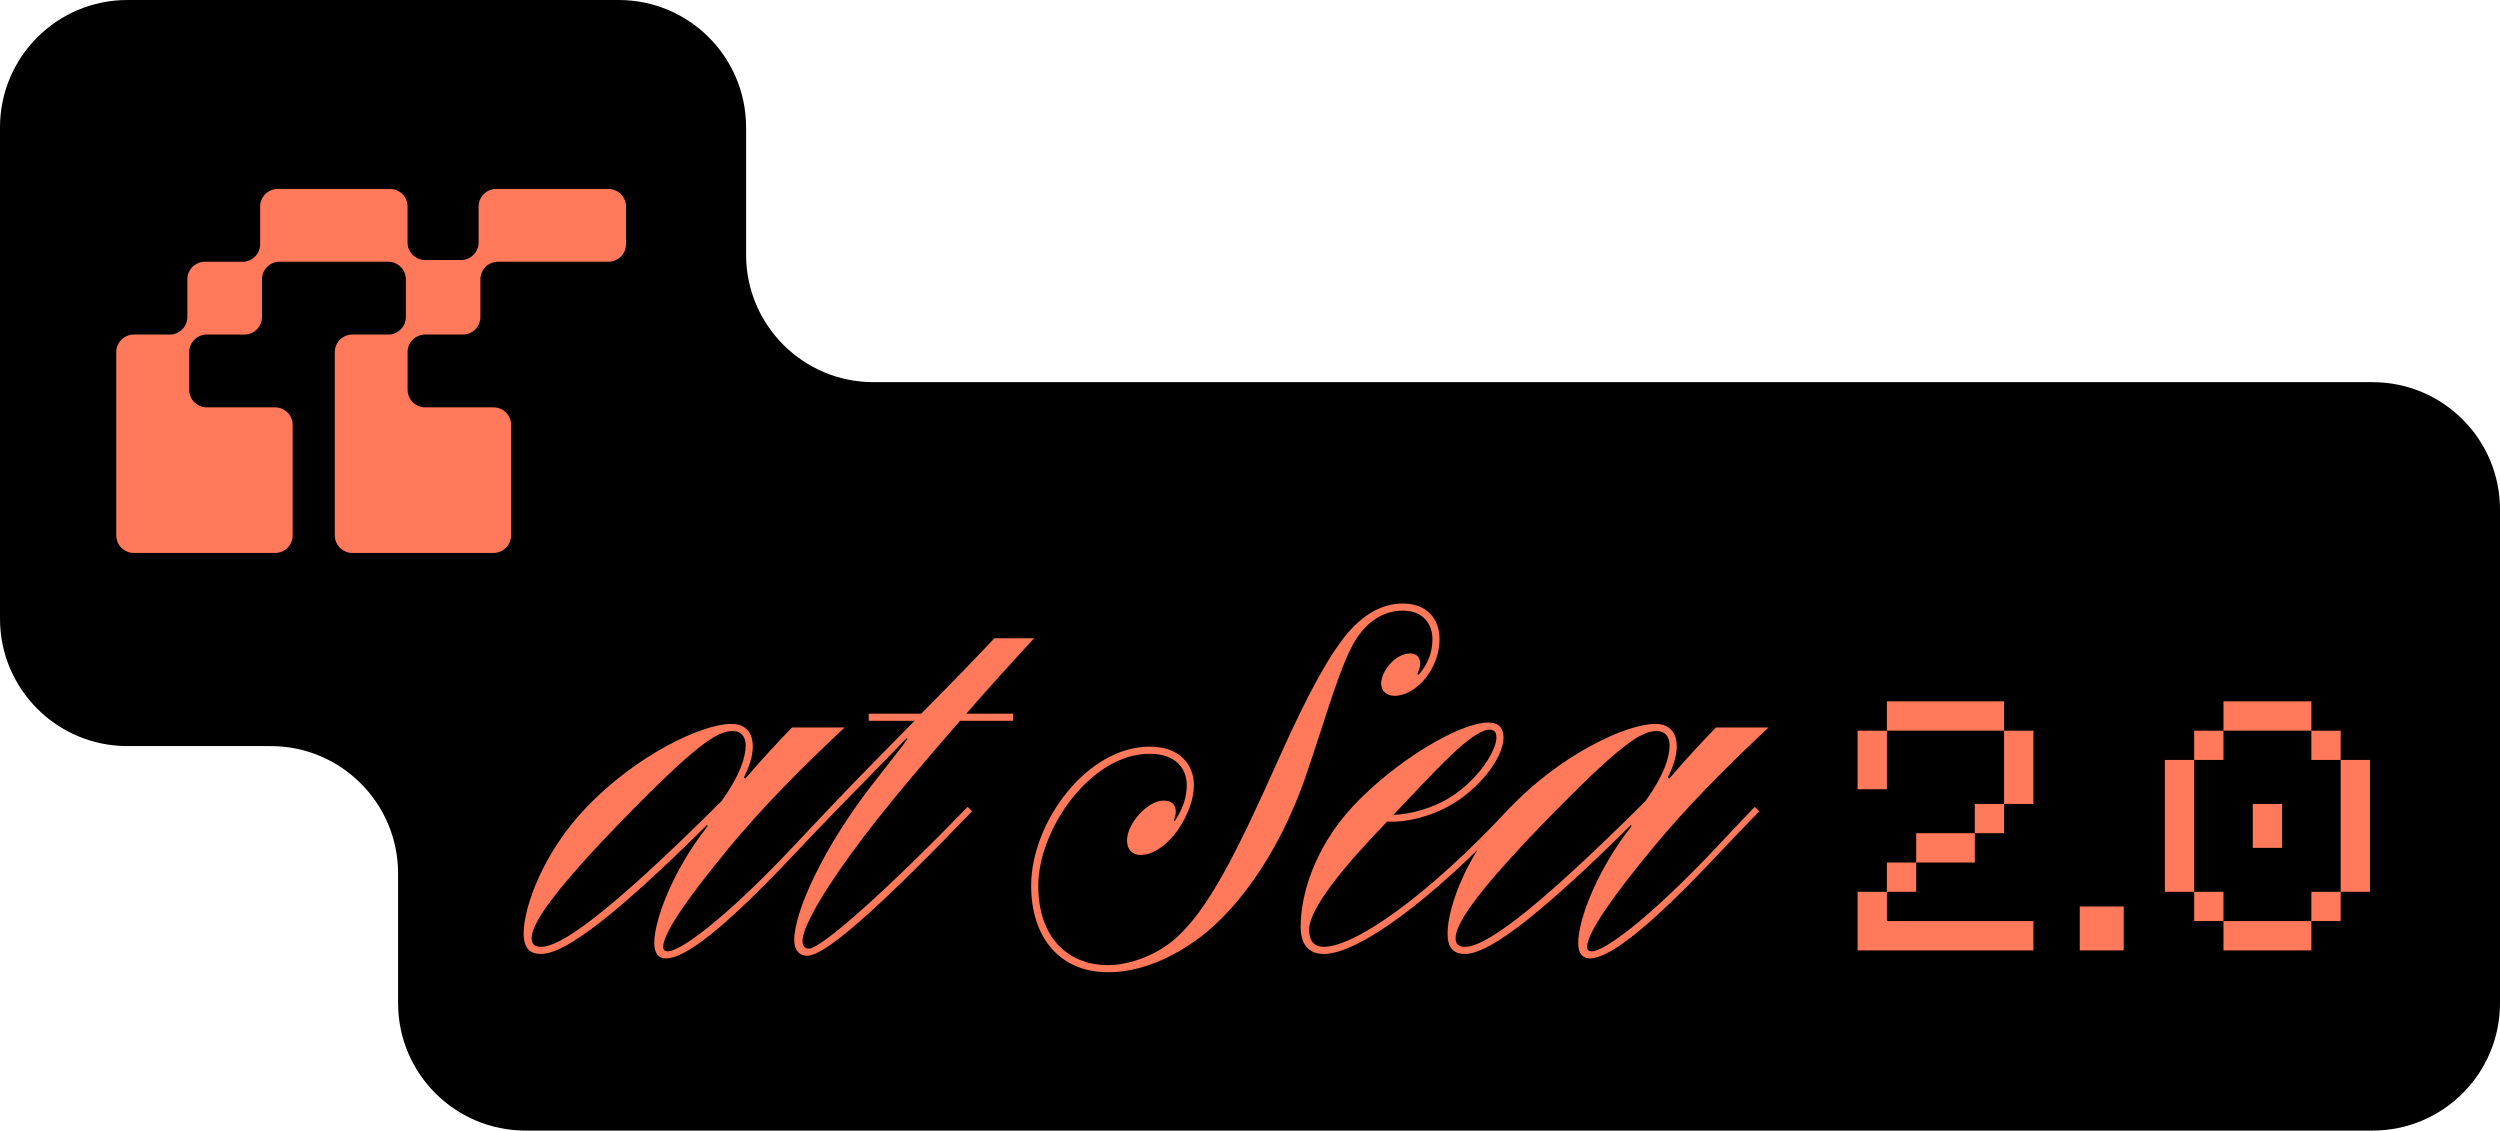
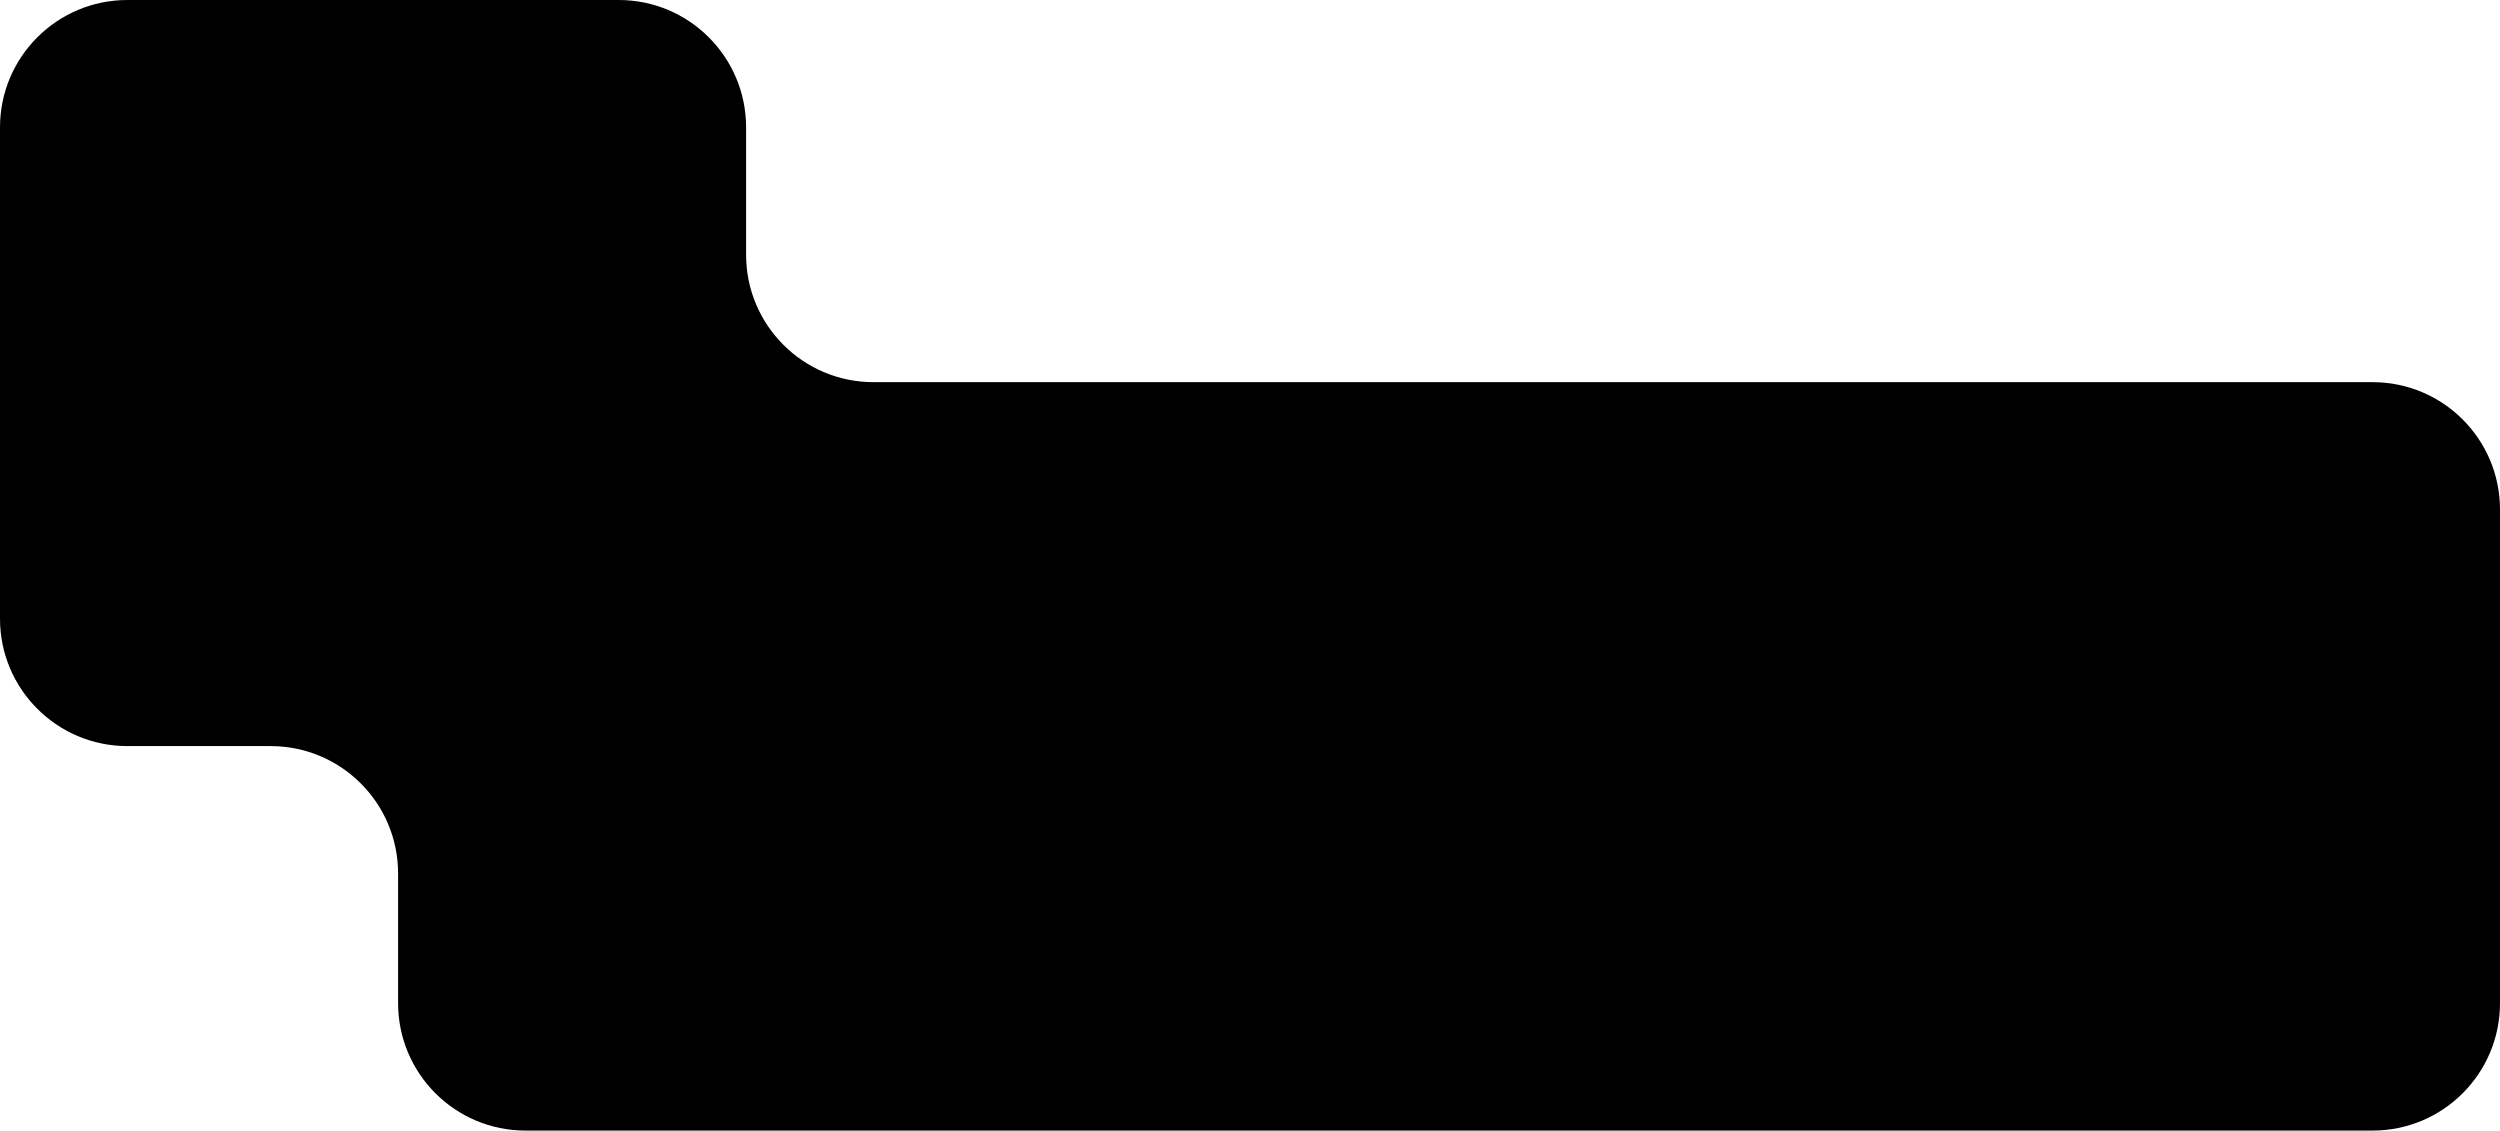
<svg xmlns="http://www.w3.org/2000/svg" width="157" height="71" viewBox="0 0 157 71" fill="none">
  <path fill-rule="evenodd" clip-rule="evenodd" d="M8 0C3.582 0 0 3.582 0 8V38.855C0 43.273 3.582 46.855 8 46.855H17C21.418 46.855 25 50.437 25 54.855V63C25 67.418 28.582 71 33 71H149C153.418 71 157 67.418 157 63V32C157 27.582 153.418 24 149 24H54.855C50.437 24 46.855 20.418 46.855 16V8C46.855 3.582 43.273 0 38.855 0H8Z" fill="black" />
-   <path d="M8.406 21.01H10.662C11.271 21.01 11.766 20.515 11.766 19.906V17.542C11.766 16.932 12.26 16.438 12.87 16.438H15.234C15.843 16.438 16.338 15.943 16.338 15.334V12.97C16.338 12.36 16.832 11.866 17.442 11.866H24.49C25.099 11.866 25.594 12.36 25.594 12.97V15.225C25.594 15.835 26.088 16.329 26.698 16.329H28.953C29.563 16.329 30.057 15.835 30.057 15.225V12.97C30.057 12.36 30.552 11.866 31.161 11.866H38.209C38.819 11.866 39.313 12.36 39.313 12.97V15.334C39.313 15.943 38.819 16.438 38.209 16.438H31.273C30.664 16.438 30.169 16.932 30.169 17.542V19.906C30.169 20.515 29.675 21.01 29.065 21.01H26.701C26.092 21.01 25.597 21.504 25.597 22.114V24.478C25.597 25.087 26.092 25.582 26.701 25.582H30.991C31.601 25.582 32.096 26.076 32.096 26.686V33.622C32.096 34.231 31.601 34.726 30.991 34.726H22.129C21.52 34.726 21.025 34.231 21.025 33.622V22.114C21.025 21.504 21.52 21.01 22.129 21.01H24.385C24.994 21.01 25.489 20.515 25.489 19.906V17.542C25.489 16.932 24.994 16.438 24.385 16.438H17.557C16.948 16.438 16.453 16.932 16.453 17.542V19.906C16.453 20.515 15.959 21.01 15.349 21.01H12.985C12.376 21.01 11.881 21.504 11.881 22.114V24.478C11.881 25.087 12.376 25.582 12.985 25.582H17.275C17.885 25.582 18.38 26.076 18.38 26.686V33.622C18.38 34.231 17.885 34.726 17.275 34.726H8.406C7.797 34.726 7.302 34.231 7.302 33.622V22.114C7.302 21.504 7.797 21.01 8.406 21.01Z" fill="#FF795A" />
-   <path d="M49.712 53.273C50.608 52.321 51.448 51.425 52.176 50.669L52.456 50.949C51.728 51.705 50.86 52.601 49.992 53.525C45.316 58.509 42.964 60.189 41.816 60.189C41.368 60.189 41.088 59.881 41.088 59.237C41.088 57.809 42.152 55.009 44 52.461L44.448 51.873L44.392 51.817C37.812 58.341 35.208 59.909 33.976 59.909C33.332 59.909 32.884 59.601 32.884 58.621C32.884 56.941 34.144 53.469 36.86 50.669C39.94 47.449 44.056 45.461 45.932 45.461C46.996 45.461 47.276 46.217 47.276 46.861C47.276 47.421 47.108 48.037 46.716 48.821L46.8 48.905C47.808 47.729 48.788 46.665 49.74 45.685H53.044C50.104 48.429 47.752 50.865 45.848 53.161C43.44 56.073 41.648 58.537 41.648 59.461C41.648 59.657 41.732 59.741 41.956 59.741C42.656 59.741 45.26 57.977 49.712 53.273ZM33.976 59.461C35.124 59.461 37.868 57.725 45.316 50.305C46.464 48.709 46.828 47.561 46.828 46.805C46.828 46.301 46.576 45.909 46.016 45.909C45.036 45.909 43.72 46.721 38.68 51.929C34.452 56.325 33.388 58.089 33.388 58.929C33.388 59.293 33.584 59.461 33.976 59.461ZM64.941 40.085C63.624 41.513 62.141 43.137 60.684 44.817H63.624V45.265H60.292C58.781 47.001 57.297 48.737 56.036 50.277C53.404 53.497 51.444 56.353 50.717 58.005C50.38 58.705 50.184 59.573 50.8 59.573C51.612 59.573 56.036 55.569 60.769 50.669L61.048 50.949C56.093 56.073 52.005 60.021 50.688 60.021C50.184 60.021 49.877 59.657 49.877 59.041C49.877 57.249 51.697 53.273 54.693 49.381C55.757 48.009 56.569 47.001 56.989 46.413L56.932 46.357C56.316 47.001 54.16 49.213 52.453 50.949L52.172 50.669C53.629 49.129 55.477 47.253 57.437 45.265H54.553V44.817H57.856C58.809 43.865 59.761 42.885 60.712 41.905L62.449 40.085H64.941ZM88.108 37.901C89.564 37.901 90.404 38.825 90.404 40.141C90.404 42.017 88.92 43.697 87.576 43.697C87.072 43.697 86.736 43.389 86.736 42.913C86.736 42.185 87.604 41.037 88.556 41.037C89.172 41.037 89.368 41.625 89.004 42.325L89.088 42.381C89.704 41.681 89.956 40.925 89.956 40.141C89.956 39.217 89.396 38.349 88.108 38.349C87.1 38.349 86.064 38.797 85.196 40.085C84.188 41.653 83.348 44.817 82.06 48.569C80.184 54.113 77.216 57.613 75.004 59.125C73.072 60.469 71.224 61.057 69.6 61.057C66.548 61.057 64.756 58.873 64.756 55.625C64.756 51.649 68.256 46.889 72.204 46.889C74.136 46.889 74.976 48.065 74.976 49.297C74.976 50.193 74.612 51.173 73.968 52.125C73.212 53.189 72.316 53.693 71.644 53.693C71.168 53.693 70.776 53.413 70.776 52.769C70.776 51.733 72.064 50.277 73.072 50.277C73.8 50.277 73.996 50.809 73.716 51.537L73.772 51.565C74.276 50.809 74.528 50.081 74.528 49.297C74.528 48.289 73.856 47.337 72.204 47.337C68.48 47.337 65.204 52.097 65.204 55.625C65.204 58.789 66.968 60.609 69.6 60.609C70.58 60.609 72.344 60.217 73.8 58.957C75.844 57.165 77.636 53.637 80.268 47.729C82.284 43.221 83.544 41.065 84.636 39.749C85.728 38.489 86.876 37.901 88.108 37.901ZM94.87 50.669L95.15 50.949C89.774 56.717 85.21 59.909 83.138 59.909C82.27 59.909 81.682 59.405 81.682 58.201C81.682 56.241 82.494 53.329 84.93 50.669C87.562 47.841 91.622 45.377 93.47 45.377C94.142 45.377 94.422 45.741 94.422 46.329C94.422 47.393 93.246 49.185 91.426 50.361C90.082 51.229 88.346 51.677 87.114 51.593C84.37 54.421 82.214 57.081 82.214 58.369C82.214 59.097 82.522 59.461 83.138 59.461C85.042 59.461 89.606 56.353 94.87 50.669ZM93.554 45.825C92.434 45.825 90.222 48.317 87.506 51.173C88.57 51.145 90.026 50.753 91.146 50.025C92.854 48.933 93.974 47.141 93.974 46.329C93.974 45.993 93.862 45.825 93.554 45.825ZM107.735 53.273C108.631 52.321 109.471 51.425 110.199 50.669L110.479 50.949C109.751 51.705 108.883 52.601 108.015 53.525C103.339 58.509 100.987 60.189 99.839 60.189C99.391 60.189 99.111 59.881 99.111 59.237C99.111 57.809 100.175 55.009 102.023 52.461L102.471 51.873L102.415 51.817C95.835 58.341 93.231 59.909 91.999 59.909C91.355 59.909 90.907 59.601 90.907 58.621C90.907 56.941 92.167 53.469 94.883 50.669C97.963 47.449 102.079 45.461 103.955 45.461C105.019 45.461 105.299 46.217 105.299 46.861C105.299 47.421 105.131 48.037 104.739 48.821L104.823 48.905C105.831 47.729 106.811 46.665 107.763 45.685H111.067C108.127 48.429 105.775 50.865 103.871 53.161C101.463 56.073 99.671 58.537 99.671 59.461C99.671 59.657 99.755 59.741 99.979 59.741C100.679 59.741 103.283 57.977 107.735 53.273ZM91.999 59.461C93.147 59.461 95.891 57.725 103.339 50.305C104.487 48.709 104.851 47.561 104.851 46.805C104.851 46.301 104.599 45.909 104.039 45.909C103.059 45.909 101.743 46.721 96.703 51.929C92.475 56.325 91.411 58.089 91.411 58.929C91.411 59.293 91.607 59.461 91.999 59.461ZM118.497 56.005V57.845H127.697V59.685H116.657V56.005H118.497ZM118.497 45.885V49.565H116.657V45.885H118.497ZM118.497 44.045H125.857V45.885H118.497V44.045ZM127.697 45.885V50.485H125.857V45.885H127.697ZM118.497 54.165H120.337V56.005H118.497V54.165ZM125.857 50.485V52.325H124.017V50.485H125.857ZM120.337 52.325H124.017V54.165H120.337V52.325ZM130.609 56.925H133.369V59.685H130.609V56.925ZM139.634 57.845H145.154V59.685H139.634V57.845ZM135.954 47.725H137.794V56.005H135.954V47.725ZM145.154 44.045V45.885H139.634V44.045H145.154ZM139.634 47.725H137.794V45.885H139.634V47.725ZM148.834 47.725V56.005H146.994V47.725H148.834ZM146.994 57.845H145.154V56.005H146.994V57.845ZM143.314 50.485V53.245H141.474V50.485H143.314ZM146.994 45.885V47.725H145.154V45.885H146.994ZM139.634 56.005V57.845H137.794V56.005H139.634Z" fill="#FF795A" />
</svg>